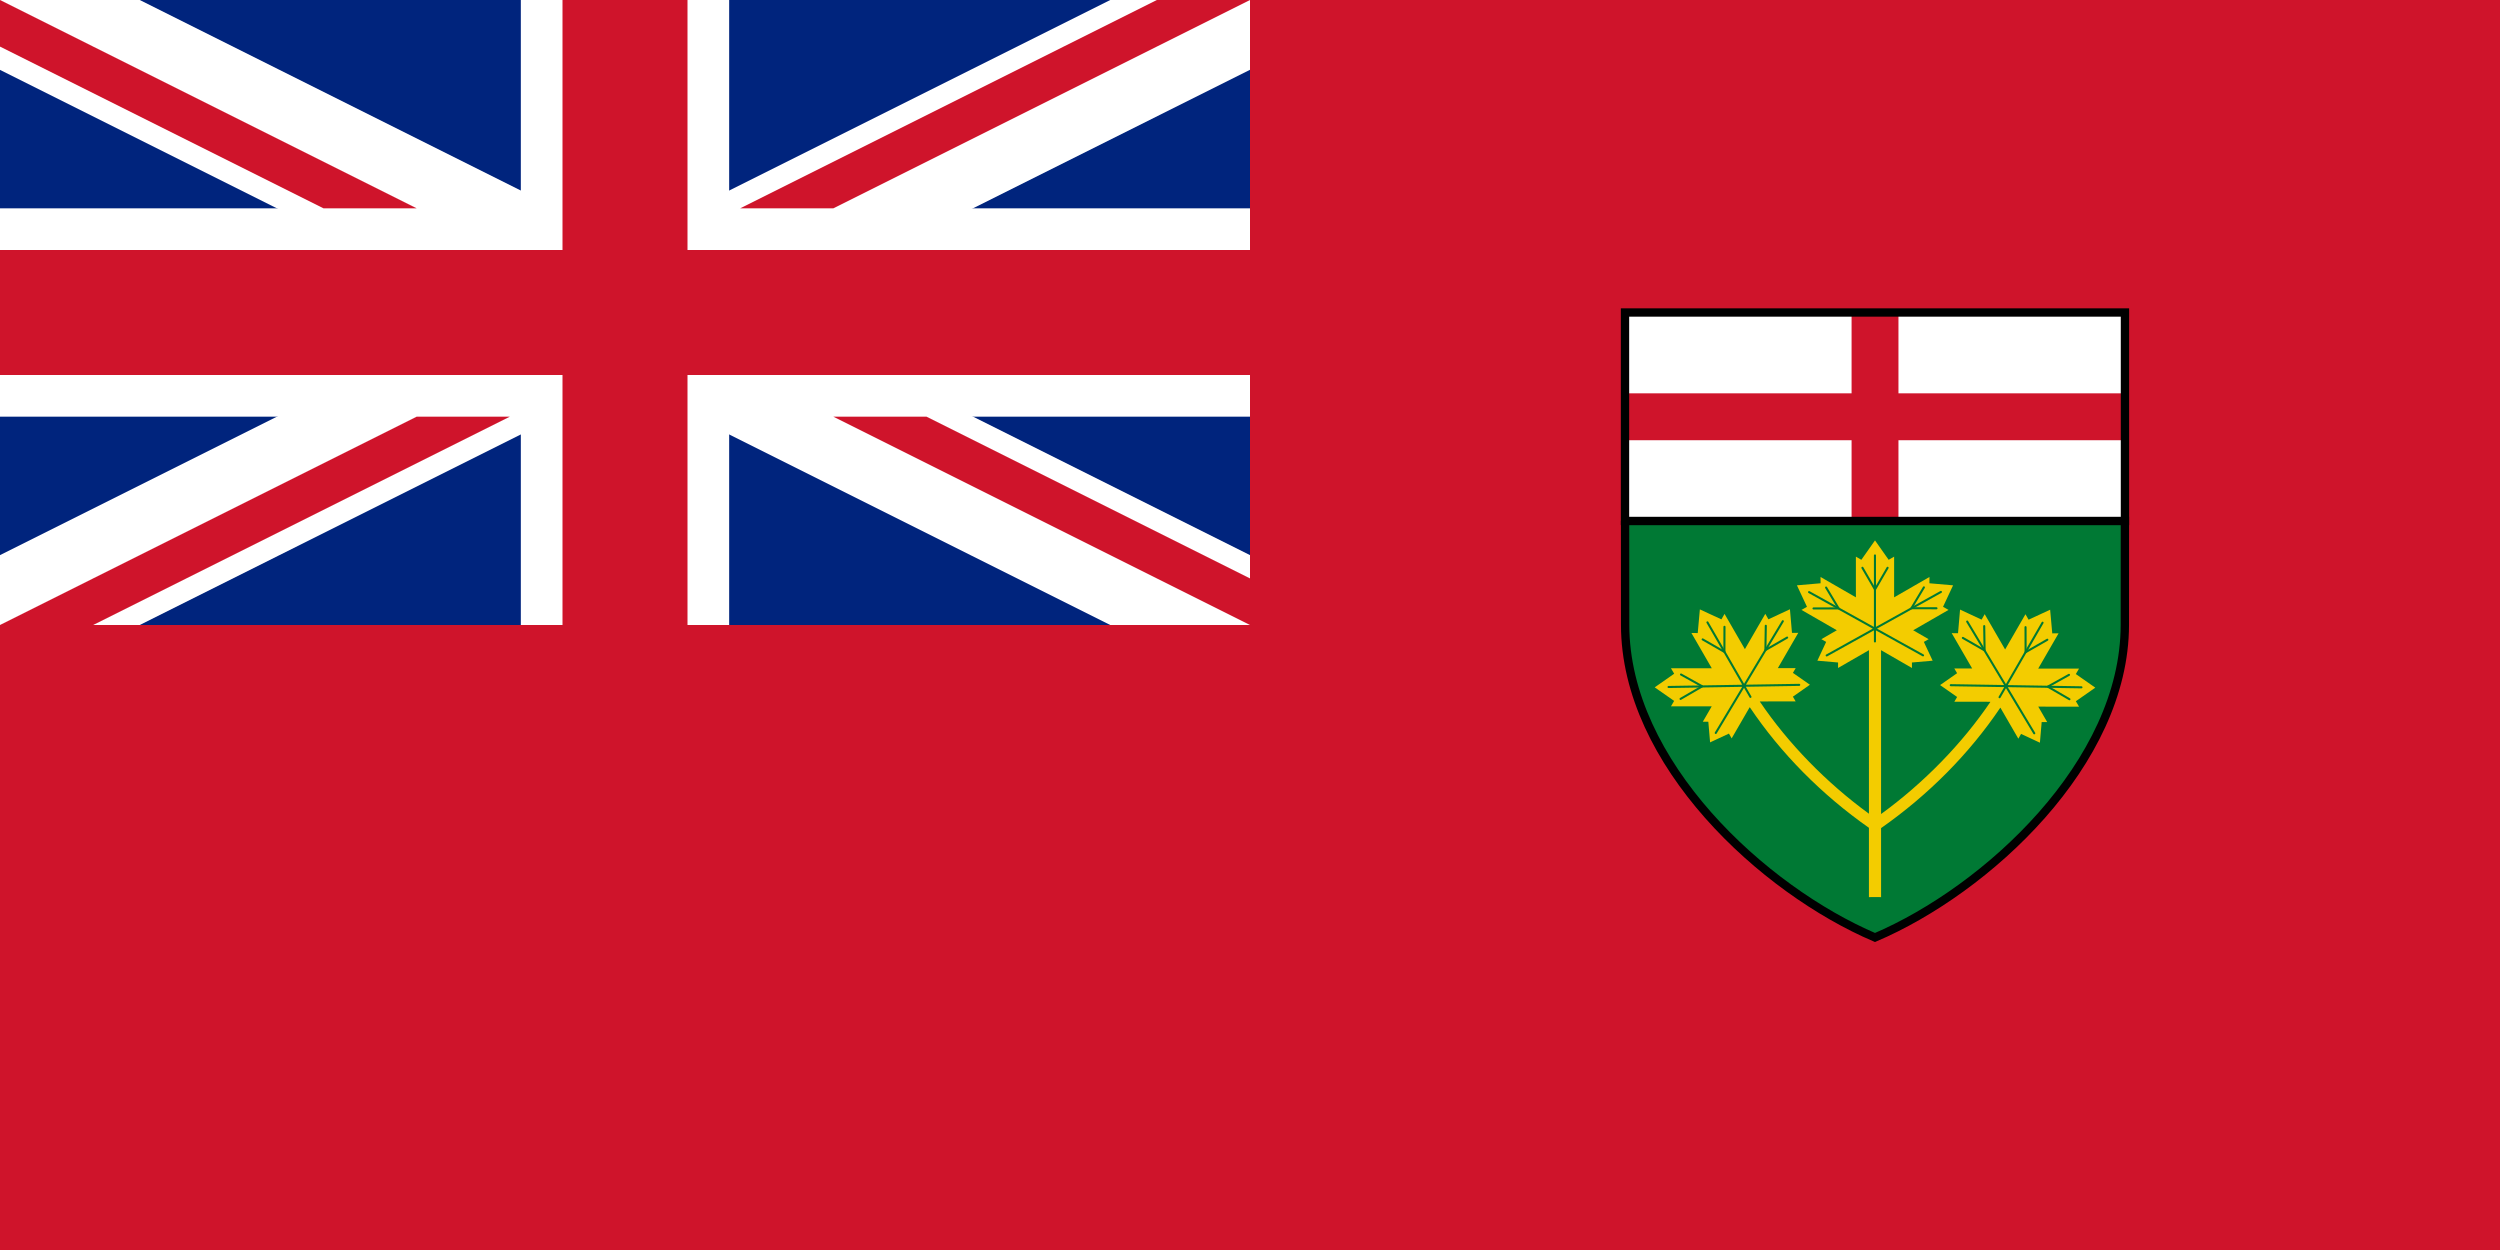
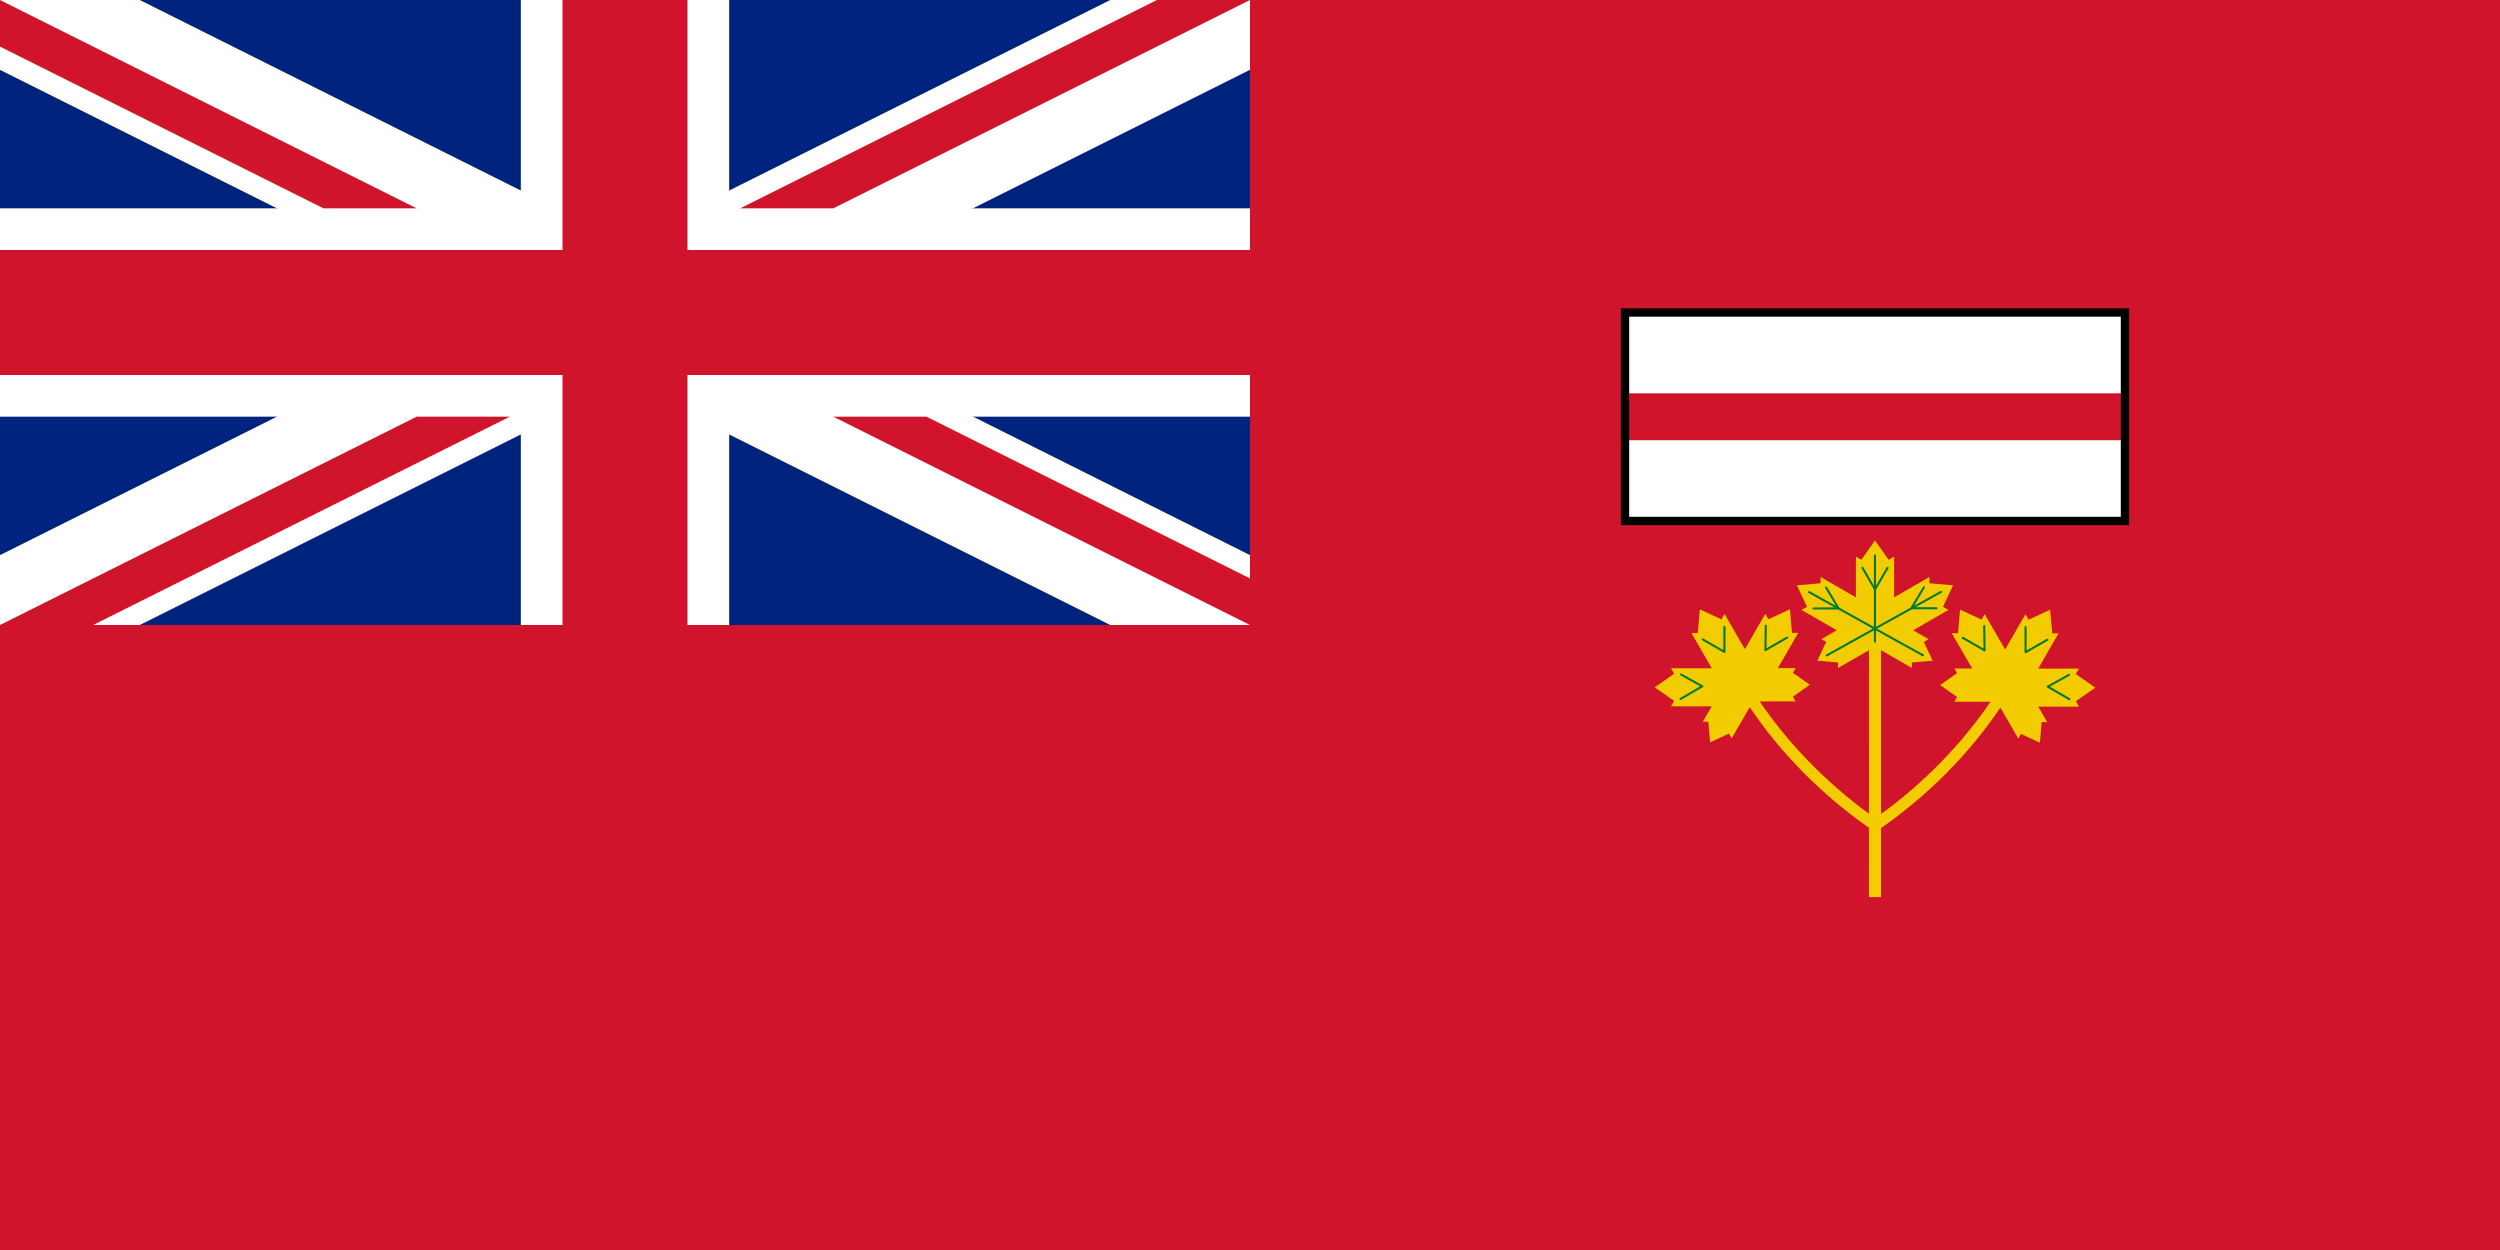
<svg xmlns="http://www.w3.org/2000/svg" viewBox="0 0 2400 1200" xml:space="preserve">
  <path fill="#CF142B" d="M0 0h2400v1200H0z" />
  <path fill="#00247D" d="M0 0h1200v600H0z" />
  <path fill="#FFF" d="M134.169 600H0v-67.083L1065.84 0H1200v67z" />
  <path fill="#FFF" d="M0 67.086 1065.84 600H1200v-67.082L134.169 0H0z" />
  <path fill="#FFF" d="M0 200.003V400h1200V200z" />
  <path fill="#FFF" d="M500 600h200V0H500z" />
  <path fill="#CF142B" d="M0 240v120h1200V240.002zm1200 315.279V600L800.003 400.002h89.441zM710.561 200l400-200H1200L800 200zM400 200h-89.438L0 44.726V0zM89.447 600H0l400-200h89.445z" />
-   <path fill="#007934" stroke="#000" stroke-width="8" d="m1560.061 500.044.072 99.848c.101 132.705 132.407 254.243 239.862 300.107 107.454-45.864 239.763-167.402 239.862-300.107l.072-99.808-479.868-.04z" />
  <g stroke="#000">
    <path fill="#F3CC00" d="m1992.82 673.181 18.66-13.026-18.69-13.065 3.06-5.217-39.16-.031 19.541-33.84-6.061.032-2.04-22.706-20.69 9.582-3-5.263-19.529 33.844-19.61-33.897-2.989 5.255-20.66-9.651-1.95 22.675-6.06-.045 19.619 33.888-17.14-.018 2.69 4.568-16.33 11.4 16.35 11.433-2.67 4.563 34.26.034.31.179c-27.102 40.043-63.903 77.775-104.903 107.59l-.026-157.299 29.681 17.102-.03-5.288 19.88-1.726-8.44-18.036 4.601-2.615-14.84-8.552 33.93-19.541-5.27-2.989 9.649-20.612-22.72-1.972.04-6.045-33.931 19.553v-39.077l-5.229 3.057L1800 518.781l-13.12 18.642-5.229-3.057v39.077l-33.931-19.553.04 6.045-22.72 1.972 9.649 20.612-5.27 2.989 33.93 19.541-14.84 8.552 4.601 2.615-8.44 18.036 19.88 1.726-.03 5.288 29.681-17.102-.021 157.002c-40.973-29.866-77.732-67.63-104.77-107.688l.17-.099 34.26-.035-2.67-4.562 16.35-11.434-16.33-11.398 2.69-4.57-17.14.019 19.62-33.889-6.061.046-1.95-22.675-20.66 9.651-2.989-5.254-19.61 33.896-19.529-33.844-3 5.263-20.69-9.582-2.04 22.705-6.061-.031 19.541 33.839-39.16.031 3.06 5.219-18.69 13.064 18.66 13.027-3.069 5.223 39.159-.044-8.58 14.83 5.301-.04 1.699 19.841 18.08-8.445 2.62 4.598 17.16-29.654.309-.179c29.522 43.992 68.903 83.845 114.32 115.688l-.009 66.535 5.84-.039 5.83.039-.012-66.254c45.45-31.794 84.873-71.608 114.453-115.574l.169.098 17.159 29.653 2.621-4.597 18.08 8.445 1.699-19.84 5.301.04-8.58-14.831 39.16.044-3.071-5.221z" style="stroke:none" />
    <path fill="none" stroke-linecap="round" stroke-linejoin="round" stroke-width="2" d="M1799.95 533.216v82.579m46.16 13.344-109.39-60.703m16.91 60.781 109.65-60.951" style="stroke:#007934;stroke-opacity:1;fill:none;fill-opacity:1" />
    <path fill="none" stroke-linecap="round" stroke-linejoin="round" stroke-width="2" d="m1787.92 545.083 12.08 20.803 12.08-20.803m-71.1 39.029 24.06-.059-11.979-20.002m105.959 19.89-24.06-.06 11.979-20.001" style="stroke:#007934;stroke-opacity:1" />
-     <path fill="none" stroke-linecap="round" stroke-linejoin="round" stroke-width="2" d="m1960.859 597.802-41.279 71.515m33.3 34.638-64.38-107.266m-15.75 61.093 125.439 2.041" style="stroke:#007934;stroke-opacity:1;fill:none;fill-opacity:1" />
    <path fill="none" stroke-linecap="round" stroke-linejoin="round" stroke-width="2" d="m1944.51 602.065.062 24.054 20.87-11.975m-81.092-1.748 20.86 11.977-.37-23.309m81.82 70.201-20.801-12.074 20.371-11.335" style="stroke:#007934;stroke-opacity:1" />
-     <path fill="none" stroke-linecap="round" stroke-linejoin="round" stroke-width="2" d="m1639.14 597.488 41.29 71.516m-33.31 34.638 64.38-107.267m15.75 61.094-125.439 2.04" style="stroke:#007934;stroke-opacity:1;fill:none;fill-opacity:1" />
    <path fill="none" stroke-linecap="round" stroke-linejoin="round" stroke-width="2" d="m1655.49 601.752-.062 24.054-20.87-11.973m81.092-1.752-20.86 11.978.37-23.308m-81.82 70.201 20.8-12.078-20.37-11.335" style="stroke:#007934;stroke-opacity:1" />
  </g>
  <path fill="#FFF" d="M1560.04 300.032h479.961v200.146H1560.04z" />
-   <path fill="#F7403A" d="M1822.52 300.058h-45v200.099h45z" style="fill:#cf142b;fill-opacity:1" />
  <path fill="#F7403A" d="M2040 377.602h-479.96v45.009H2040z" style="fill:#cf142b;fill-opacity:1" />
  <path fill="none" stroke="#000" stroke-width="8" d="M1560 300.002h479.963v200.147H1560z" />
  <path fill="#CF142B" d="M540 0v600h120V0z" />
</svg>